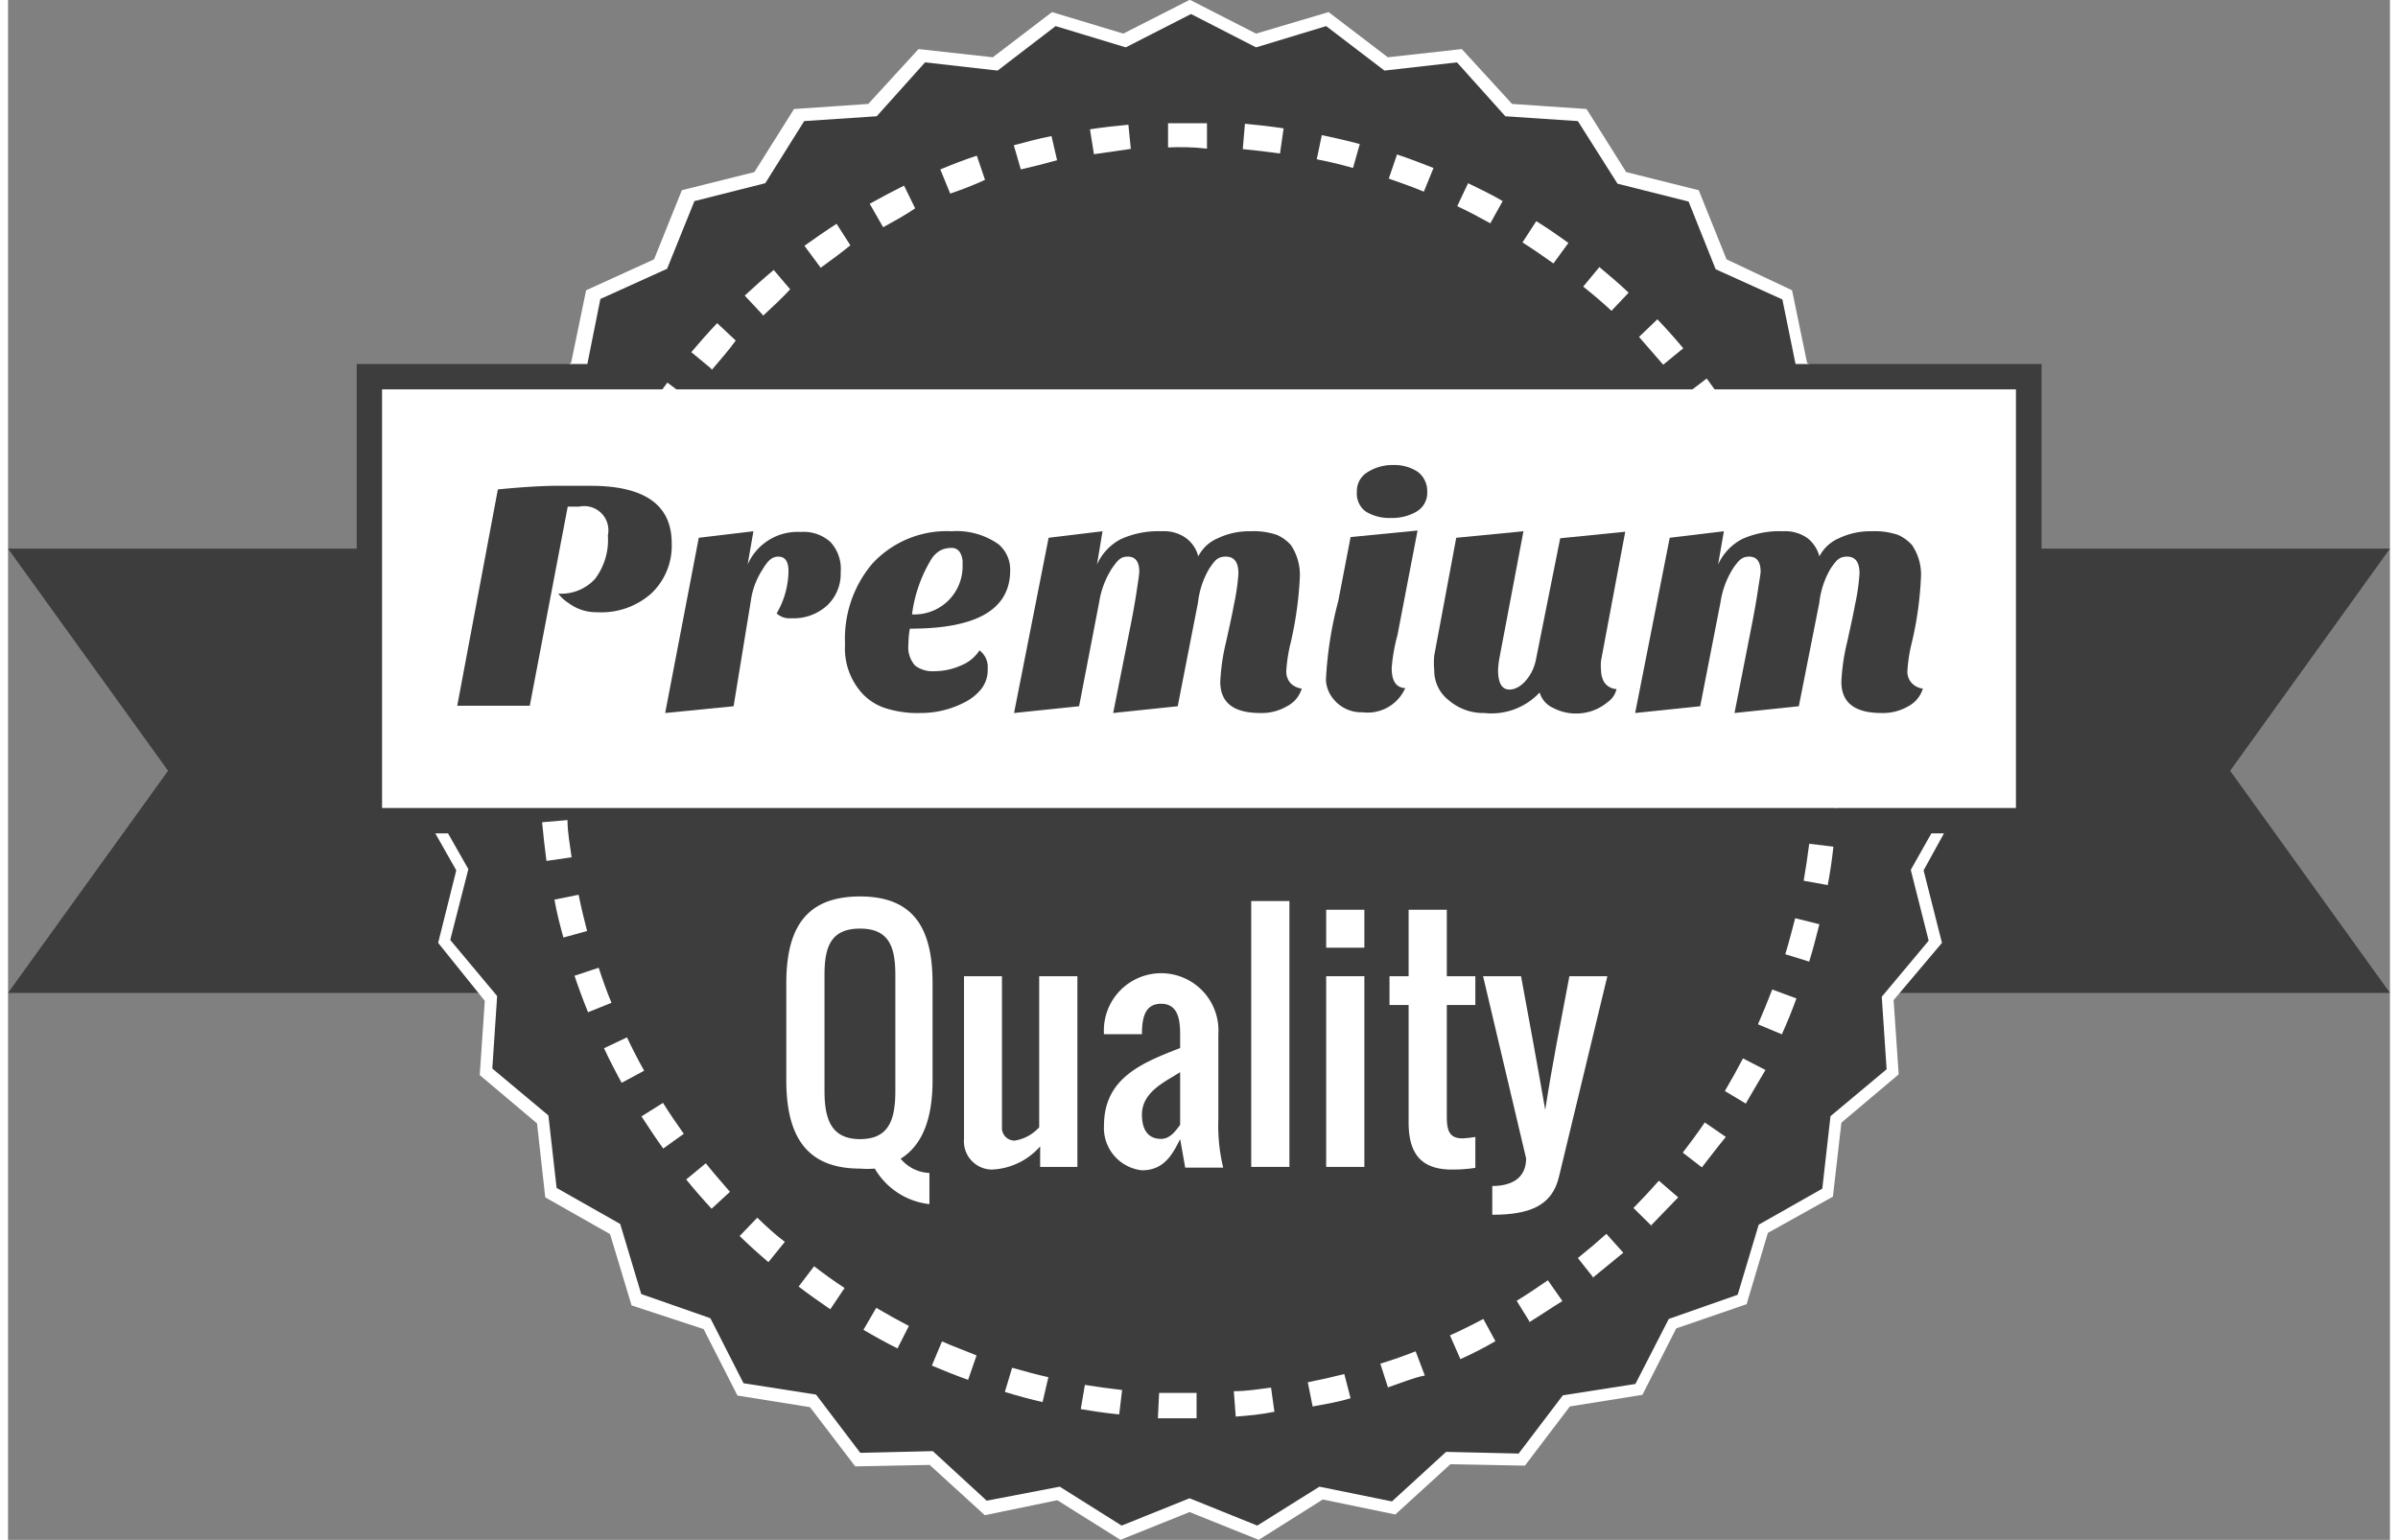
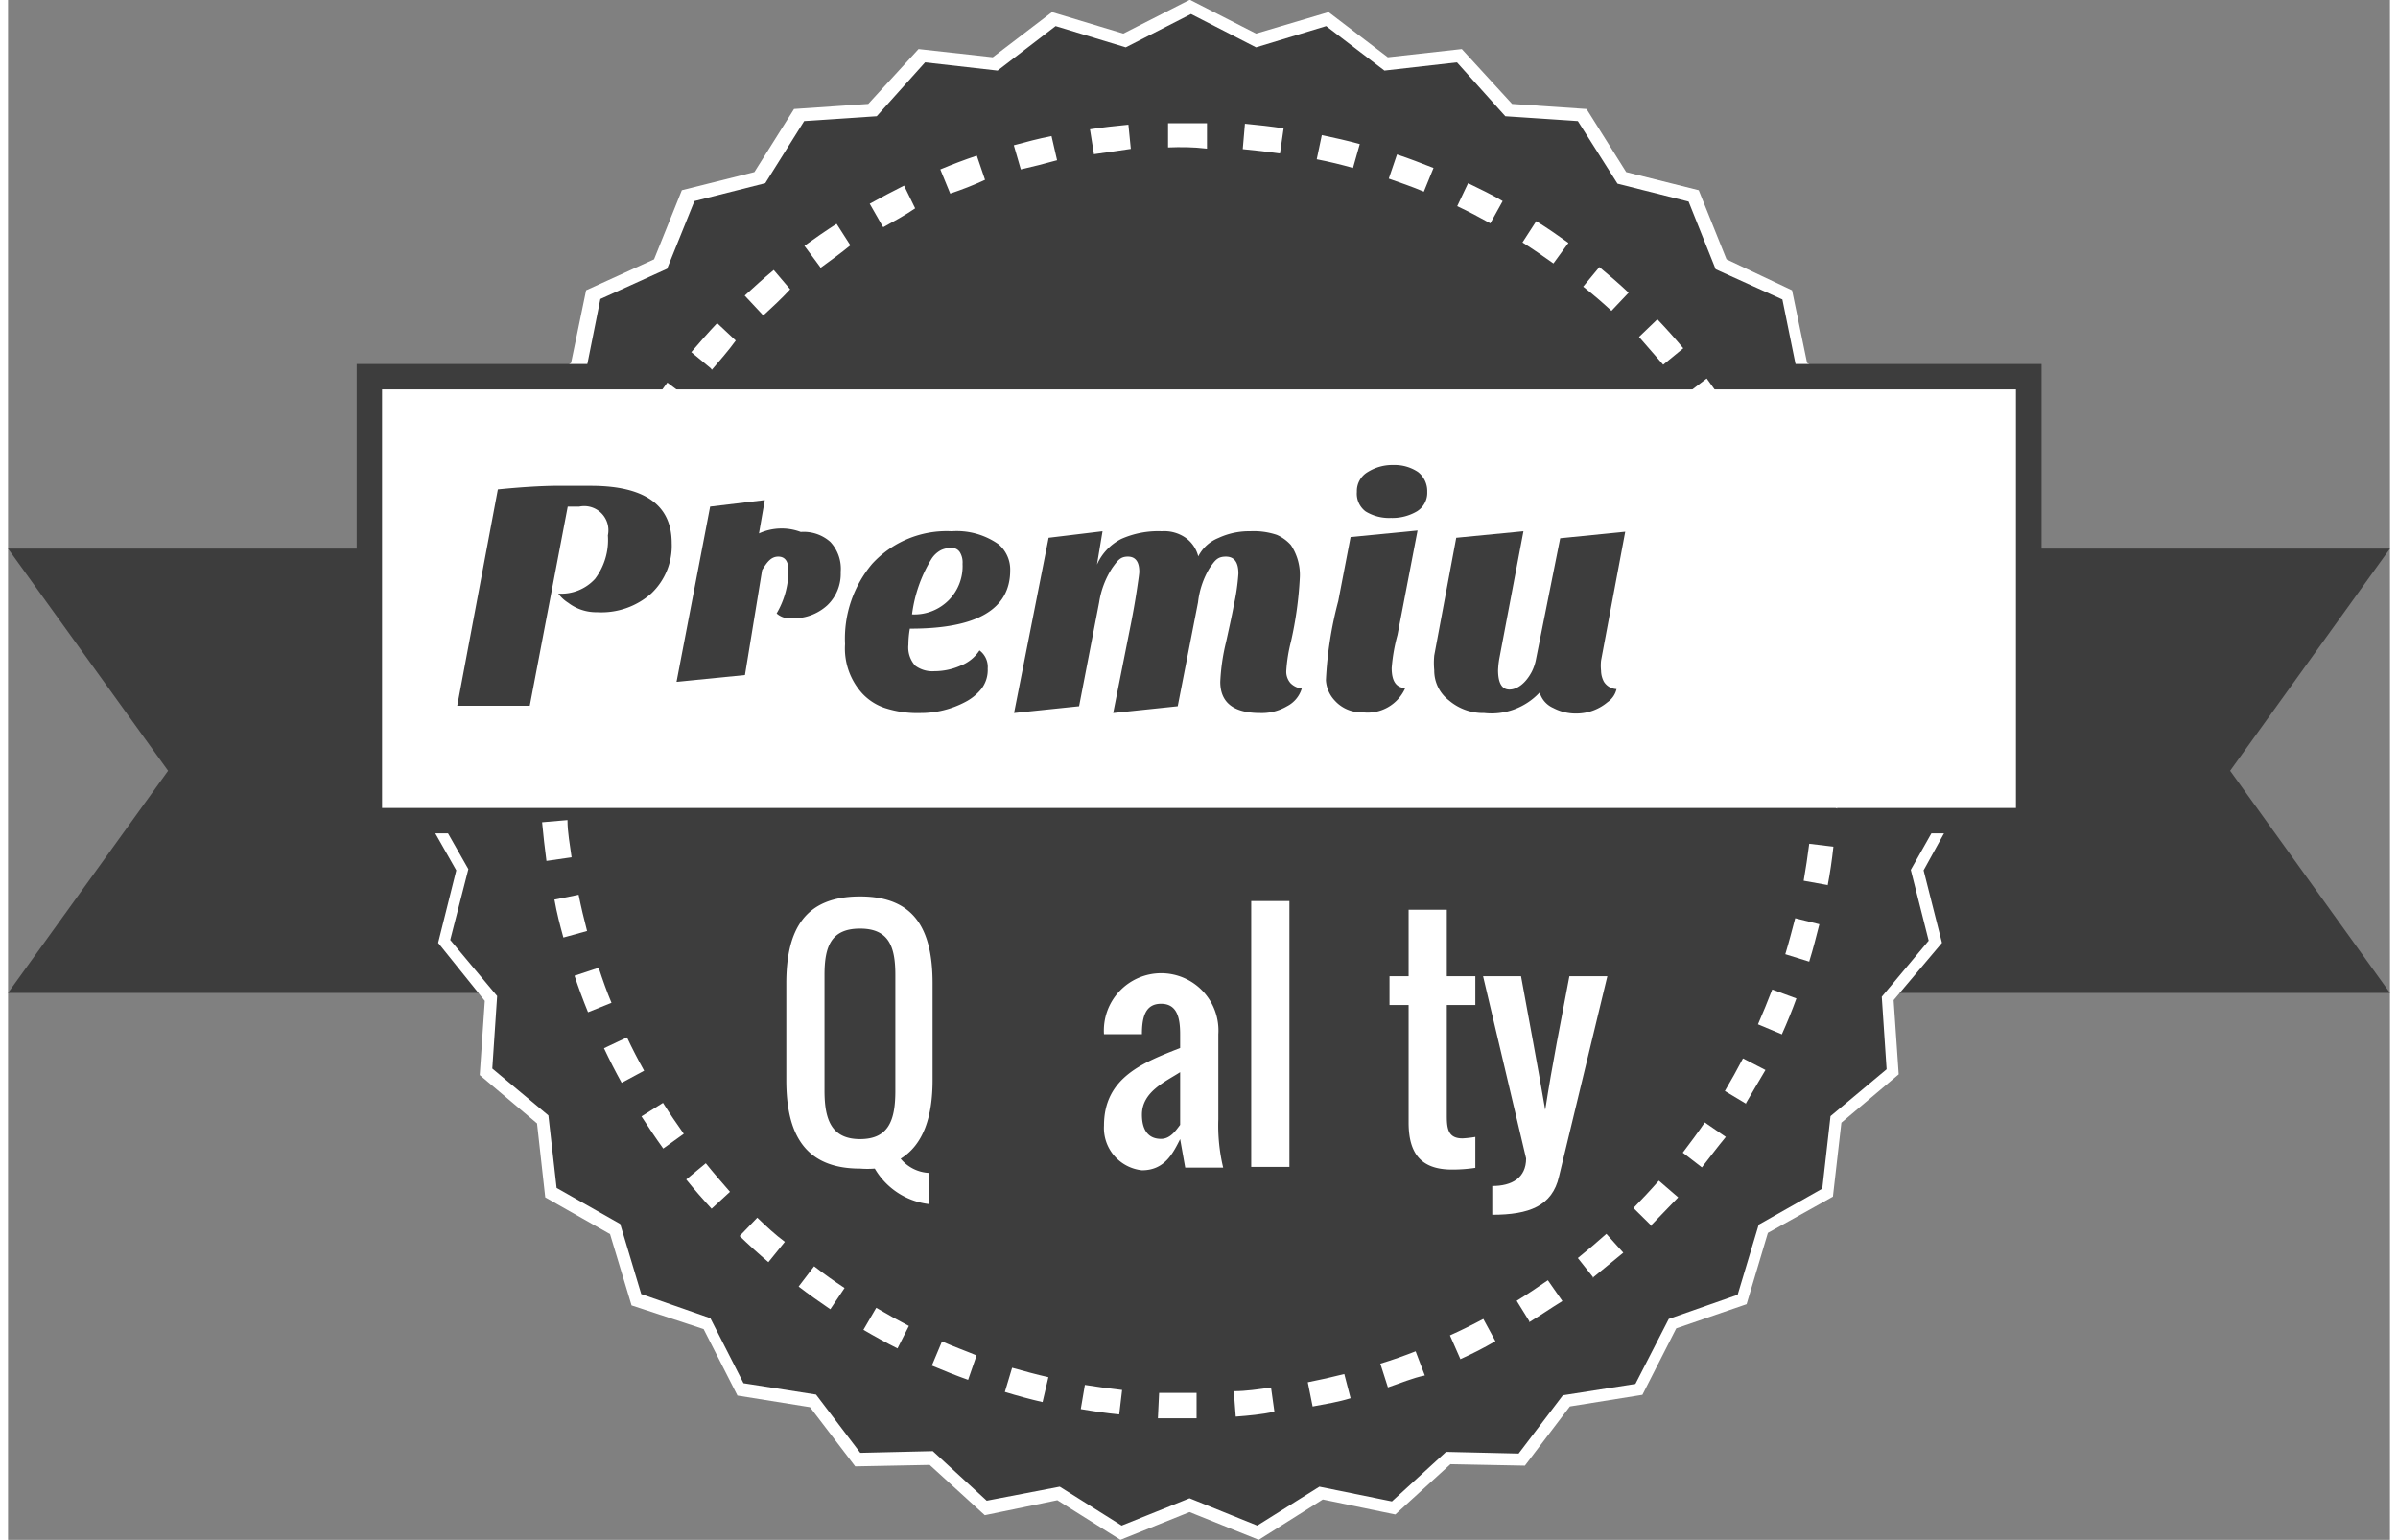
<svg xmlns="http://www.w3.org/2000/svg" width="1.37in" height="0.88in" viewBox="0 0 98.52 63.71">
  <rect x="0" y="0" width="98.52" height="63.71" fill="#808080" stroke="none" />
  <title>premium-quality-badge-seal</title>
  <polygon points="75.8 41.08 98.52 41.08 91.91 31.89 98.52 22.7 75.8 22.7 75.8 41.08" style="fill:#3d3d3d" />
  <polygon points="22.73 41.08 0 41.08 6.62 31.89 0 22.7 22.73 22.7 22.73 41.08" style="fill:#3d3d3d" />
  <polygon points="48.87 0.29 51.59 1.68 54.51 0.8 56.94 2.65 59.98 2.31 62.04 4.57 65.09 4.77 66.71 7.36 69.67 8.1 70.81 10.94 73.59 12.2 74.2 15.19 76.71 16.93 76.78 19.99 78.94 22.14 78.47 25.16 80.2 27.67 79.19 30.55 80.46 33.34 78.95 35.99 79.7 38.95 77.74 41.3 77.95 44.35 75.6 46.3 75.26 49.34 72.6 50.84 71.72 53.77 68.84 54.78 67.45 57.5 64.44 57.98 62.59 60.41 59.53 60.34 57.28 62.4 54.29 61.79 51.7 63.41 48.87 62.27 46.03 63.41 43.45 61.79 40.45 62.4 38.2 60.34 35.15 60.41 33.3 57.98 30.28 57.5 28.89 54.78 26.01 53.77 25.13 50.84 22.48 49.34 22.14 46.3 19.79 44.35 19.99 41.3 18.04 38.95 18.78 35.99 17.28 33.34 18.54 30.55 17.53 27.67 19.27 25.16 18.79 22.14 20.95 19.99 21.02 16.93 23.53 15.19 24.14 12.2 26.92 10.94 28.06 8.1 31.02 7.36 32.65 4.77 35.69 4.57 37.76 2.31 40.79 2.65 43.22 0.8 46.14 1.68 48.87 0.29" style="fill:#3d3d3d" />
  <path d="M308.94,428.7l-2.86-1.15-2.86,1.15-2.61-1.64-3,.62-2.28-2.08-3.08.06-1.87-2.45-3-.48-1.4-2.75L283,419l-.89-2.95-2.68-1.52-.34-3.06-2.37-2,.21-3.07L275,404l.75-3-1.52-2.68,1.28-2.81-1-2.91,1.75-2.53-.48-3,2.18-2.18.07-3.08L280.5,380l.62-3,2.81-1.28,1.15-2.86,3-.75,1.64-2.61,3.07-.21,2.08-2.27,3.07.34,2.45-1.87,2.95.89,2.75-1.4,2.74,1.4,3-.89,2.45,1.87,3.06-.34,2.08,2.27,3.08.21,1.64,2.61,3,.75,1.15,2.86L331,377l.62,3,2.53,1.75.07,3.08,2.19,2.18-.49,3,1.76,2.53-1,2.91,1.27,2.81L336.44,401l.76,3-2,2.37.21,3.07-2.37,2-.35,3.06L330,416l-.88,2.95-2.91,1-1.4,2.75-3,.48-1.86,2.45-3.08-.06-2.28,2.08-3-.62Zm-8.23-2.2,2.56,1.61,2.81-1.13,2.8,1.13,2.57-1.61,3,.61,2.24-2.05,3,.07,1.83-2.41,3-.47,1.38-2.69,2.85-1,.87-2.9,2.63-1.49.34-3,2.32-1.94-.2-3,1.94-2.32-.74-2.93,1.49-2.64-1.25-2.75,1-2.86-1.72-2.49.47-3-2.14-2.14-.06-3-2.49-1.72-.61-3-2.76-1.25-1.12-2.8-2.94-.74L322.14,370l-3-.2-2-2.23-3,.34-2.41-1.84-2.9.88-2.69-1.38-2.7,1.38-2.9-.88-2.4,1.84-3-.34-2,2.23-3,.2-1.61,2.57-2.93.74-1.13,2.8-2.76,1.25-.6,3-2.49,1.72-.07,3-2.14,2.14.48,3L275,392.7l1,2.86-1.25,2.75,1.5,2.64-.75,2.93,1.94,2.32-.2,3,2.32,1.94.34,3,2.63,1.49.87,2.9,2.86,1,1.37,2.69,3,.47,1.83,2.41,3-.07,2.23,2.05Z" transform="translate(-257.21 -364.99)" style="fill:#fff" />
  <rect x="14.94" y="15.59" width="68.65" height="18.37" style="fill:#fff" />
  <path d="M341.32,399.47H271.63V380.05h69.69Zm-68.64-1.05h67.58V381.1H272.68Z" transform="translate(-257.21 -364.99)" style="fill:#3d3d3d" />
  <path d="M293.06,413.34a3.91,3.91,0,0,1-.61,0c-2.27,0-3.05-1.41-3.05-3.66v-4c0-2.25.78-3.6,3.05-3.6s3,1.38,3,3.6v4c0,1.52-.38,2.67-1.32,3.25a1.62,1.62,0,0,0,1.19.59v1.29A3,3,0,0,1,293.06,413.34Zm-.61-9.93c-1.19,0-1.47.73-1.47,1.91v4.8c0,1.18.28,2,1.47,2s1.46-.79,1.46-2v-4.8C293.91,404.14,293.63,403.41,292.45,403.41Z" transform="translate(-257.21 -364.99)" style="fill:#fff" />
-   <path d="M297.89,413.38a1.17,1.17,0,0,1-1.14-1.27v-6.73h1.57v6.25a.52.52,0,0,0,.54.55,1.73,1.73,0,0,0,1-.55v-6.25h1.58v7.89H299.9v-.85A2.8,2.8,0,0,1,297.89,413.38Z" transform="translate(-257.21 -364.99)" style="fill:#fff" />
  <path d="M307.27,407.75v3.55a7.47,7.47,0,0,0,.2,2H305.9l-.21-1.18c-.31.62-.66,1.29-1.58,1.29a1.76,1.76,0,0,1-1.57-1.85c0-2,1.63-2.61,3.15-3.21v-.57c0-.69-.13-1.26-.79-1.26s-.79.57-.79,1.26h-1.57a2.37,2.37,0,1,1,4.73,0Zm-3.16,3.36c0,.59.23,1,.79,1,.39,0,.62-.36.79-.58v-2.18C305.07,409.75,304.11,410.16,304.11,411.11Z" transform="translate(-257.21 -364.99)" style="fill:#fff" />
  <path d="M308.63,413.27v-11h1.58v11Z" transform="translate(-257.21 -364.99)" style="fill:#fff" />
-   <path d="M313.31,402.63v1.57h-1.58v-1.57Zm0,2.75v7.89h-1.58v-7.89Z" transform="translate(-257.21 -364.99)" style="fill:#fff" />
  <path d="M316.93,413.38c-1.27,0-1.78-.66-1.79-1.91v-4.9h-.79v-1.19h.79v-2.75h1.58v2.75h1.18v1.19h-1.18v4.6c0,.56.08.92.65.92a4.52,4.52,0,0,0,.53-.06v1.28A6.42,6.42,0,0,1,316.93,413.38Z" transform="translate(-257.21 -364.99)" style="fill:#fff" />
  <path d="M320,412.92l-1.78-7.54h1.57c.34,1.85.68,3.67,1,5.53.29-1.88.65-3.68,1-5.53h1.57l-2,8.29c-.28,1.22-1.24,1.58-2.76,1.58v-1.19C319.42,414.06,320,413.72,320,412.92Z" transform="translate(-257.21 -364.99)" style="fill:#fff" />
  <path d="M306.08,423.67c-.44,0-.87,0-1.31,0l.05-1.05q.63,0,1.26,0h.29v1.05Zm1.91-.07-.08-1.05c.52,0,1-.08,1.54-.15l.14,1C309.06,423.51,308.53,423.56,308,423.6Zm-4.82-.09c-.53-.05-1.06-.13-1.59-.22l.17-1c.51.08,1,.15,1.54.21Zm8-.33-.2-1c.51-.1,1-.21,1.51-.34l.26,1C312.23,423,311.71,423.08,311.18,423.18ZM300,423q-.78-.18-1.56-.42l.3-1c.5.14,1,.28,1.5.39Zm14.29-.59-.32-1c.5-.15,1-.33,1.46-.51l.38,1C315.31,422,314.8,422.22,314.29,422.39Zm-17.37-.33c-.51-.18-1-.38-1.5-.59l.42-1c.47.21,1,.4,1.43.58Zm20.37-.84-.44-1c.47-.21.93-.44,1.38-.68l.5.92C318.25,420.76,317.78,421,317.29,421.22ZM294,420.78c-.48-.24-.95-.5-1.41-.77l.53-.91q.66.39,1.35.75Zm26.16-1.08-.55-.89c.44-.27.87-.56,1.29-.85l.6.86C321,419.13,320.58,419.42,320.12,419.7Zm-28.94-.54c-.44-.3-.88-.61-1.31-.94l.64-.84q.62.48,1.26.9Zm31.57-1.3-.65-.82c.4-.32.8-.66,1.18-1l.7.78C323.58,417.18,323.17,417.52,322.75,417.86Zm-34.13-.65c-.41-.35-.81-.71-1.19-1.08l.73-.76c.37.36.75.71,1.14,1Zm36.53-1.5-.75-.74c.36-.37.71-.74,1.05-1.13l.8.69C325.89,414.94,325.52,415.33,325.15,415.71ZM286.31,415c-.36-.39-.72-.8-1.05-1.21l.81-.67c.32.4.66.79,1,1.18Zm41-1.68-.83-.64c.31-.41.62-.82.91-1.25l.87.6C327.92,412.44,327.6,412.87,327.27,413.29Zm-43-.81c-.31-.43-.61-.88-.9-1.33l.89-.56c.27.43.56.86.86,1.28Zm44.81-1.84-.9-.54q.39-.66.75-1.35l.93.48C329.63,409.71,329.36,410.18,329.09,410.64Zm-46.53-.88c-.26-.47-.5-.94-.73-1.43l.95-.45c.22.47.46.93.71,1.38Zm48-2-1-.42c.21-.48.4-.95.59-1.44l1,.37C331,406.8,330.8,407.29,330.58,407.78Zm-49.39-.92c-.2-.49-.39-1-.56-1.51l1-.33c.16.49.34,1,.53,1.45Zm50.52-2.09-1-.31c.15-.49.28-1,.41-1.49l1,.25C332,403.74,331.87,404.26,331.71,404.77Zm-51.54-1c-.14-.51-.27-1-.37-1.57l1-.2c.1.5.22,1,.35,1.5Zm52.3-2.17-1-.18c.09-.51.16-1,.23-1.53l1,.12Q332.62,400.86,332.47,401.64Zm-53-1c-.07-.53-.13-1.06-.18-1.6l1.05-.09c0,.52.1,1,.17,1.54Zm53.34-2.21-1.05-.06c0-.51,0-1,0-1.54s0-.79,0-1.19l1.06,0c0,.4,0,.81,0,1.23S332.89,397.92,332.86,398.45Zm-53.6-1c0-.21,0-.41,0-.61s0-.67,0-1l1.05,0c0,.31,0,.63,0,1s0,.39,0,.58Zm1.16-3.12-1-.1c.05-.53.12-1.07.2-1.59l1,.16C280.54,393.32,280.47,393.83,280.42,394.34Zm51.29-.22q-.07-.76-.21-1.53l1-.17c.09.53.16,1.06.22,1.59Zm-50.81-2.83-1-.22c.11-.53.24-1.05.39-1.57l1,.29C281.14,390.29,281,390.78,280.9,391.29Zm50.3-.22c-.11-.5-.24-1-.39-1.49l1-.3c.15.51.29,1,.41,1.56Zm-49.45-2.75-1-.35c.18-.51.37-1,.58-1.5l1,.4C282.1,387.35,281.92,387.83,281.75,388.32Zm48.58-.21c-.17-.48-.36-1-.56-1.44l1-.41c.21.49.41,1,.59,1.49Zm-47.39-2.64L282,385c.24-.48.49-1,.76-1.42l.91.52C283.42,384.55,283.17,385,282.94,385.47Zm46.17-.19c-.23-.47-.47-.92-.73-1.36l.91-.53c.27.46.52.93.77,1.41Zm-44.63-2.5-.88-.58c.29-.45.6-.89.92-1.32l.84.63C285.05,381.92,284.76,382.35,284.48,382.78Zm43.08-.17c-.28-.43-.58-.86-.89-1.26l.84-.64q.48.65.93,1.32Zm-41.24-2.32-.81-.67c.35-.41.7-.81,1.07-1.2l.77.72C287,379.51,286.65,379.9,286.32,380.29Zm39.39-.15c-.34-.39-.68-.78-1-1.15l.76-.73c.37.39.73.79,1.07,1.2Zm-37.27-2.09-.72-.77c.39-.36.79-.72,1.2-1.06l.68.8C289.2,377.35,288.82,377.7,288.44,378.05Zm35.13-.14q-.57-.53-1.17-1l.67-.81c.41.34.82.69,1.21,1.06Zm-32.75-1.84-.63-.85c.43-.31.88-.62,1.33-.91l.57.89C291.65,375.47,291.23,375.77,290.82,376.07Zm30.35-.12c-.42-.3-.84-.59-1.28-.87l.57-.88c.45.28.9.59,1.33.9Zm-27.76-1.56-.52-.91c.47-.26.94-.51,1.42-.75l.46.94C294.31,373.9,293.86,374.14,293.41,374.39Zm25.15-.1c-.45-.25-.9-.49-1.37-.71l.45-.95c.49.24,1,.48,1.43.74ZM296.18,373l-.41-1c.5-.21,1-.4,1.51-.57l.34,1C297.13,372.66,296.65,372.84,296.18,373Zm19.59-.08c-.47-.2-1-.38-1.45-.54l.34-1c.51.17,1,.36,1.51.56ZM299.1,372l-.29-1c.52-.14,1-.27,1.56-.38l.23,1C300.09,371.76,299.59,371.89,299.1,372Zm13.74-.06q-.73-.21-1.5-.36l.21-1c.53.11,1.05.23,1.57.37Zm-10.72-.6-.16-1c.52-.08,1.05-.14,1.59-.19l.1,1C303.13,371.23,302.62,371.3,302.12,371.37Zm7.7,0c-.51-.07-1-.13-1.54-.18l.09-1.05c.54.05,1.07.11,1.6.19Zm-4.63-.25,0-1c.53,0,1.07,0,1.61,0l0,1.05C306.22,371.07,305.71,371.07,305.19,371.09Z" transform="translate(-257.21 -364.99)" style="fill:#fff" />
  <path d="M281.31,385.09c2.23,0,3.35.79,3.35,2.37a2.71,2.71,0,0,1-.84,2.08,3.11,3.11,0,0,1-2.25.78,1.91,1.91,0,0,1-1.19-.39,1.5,1.5,0,0,1-.41-.38,1.89,1.89,0,0,0,1.52-.61,2.67,2.67,0,0,0,.53-1.8,1,1,0,0,0-1.18-1.19h-.32l-.16,0-1.57,8.24h-3l1.68-8.95c1-.1,1.74-.14,2.31-.15Z" transform="translate(-257.21 -364.99)" style="fill:#3d3d3d" />
-   <path d="M289,390.37a3.53,3.53,0,0,0,.49-1.76c0-.39-.14-.59-.42-.59s-.45.19-.67.56a3.16,3.16,0,0,0-.47,1.29l-.71,4.34-2.83.28,1.39-7.25,2.26-.27-.24,1.38A2.25,2.25,0,0,1,290,387a1.65,1.65,0,0,1,1.22.41,1.63,1.63,0,0,1,.43,1.25,1.8,1.8,0,0,1-.55,1.37,2.06,2.06,0,0,1-1.5.54A.79.79,0,0,1,289,390.37Z" transform="translate(-257.21 -364.99)" style="fill:#3d3d3d" />
+   <path d="M289,390.37a3.53,3.53,0,0,0,.49-1.76c0-.39-.14-.59-.42-.59s-.45.19-.67.56l-.71,4.34-2.83.28,1.39-7.25,2.26-.27-.24,1.38A2.25,2.25,0,0,1,290,387a1.65,1.65,0,0,1,1.22.41,1.63,1.63,0,0,1,.43,1.25,1.8,1.8,0,0,1-.55,1.37,2.06,2.06,0,0,1-1.5.54A.79.79,0,0,1,289,390.37Z" transform="translate(-257.21 -364.99)" style="fill:#3d3d3d" />
  <path d="M297.39,391.9a.85.85,0,0,1,.34.75,1.28,1.28,0,0,1-.26.84,2.08,2.08,0,0,1-.68.55,3.92,3.92,0,0,1-1.82.45,4.35,4.35,0,0,1-1.5-.21,2.25,2.25,0,0,1-.92-.59,2.77,2.77,0,0,1-.72-2.05,4.8,4.8,0,0,1,1.12-3.32,4.18,4.18,0,0,1,3.29-1.35,3,3,0,0,1,1.94.54,1.37,1.37,0,0,1,.48,1.08q0,2.42-4.15,2.41a4,4,0,0,0-.06.66,1.13,1.13,0,0,0,.28.87,1.19,1.19,0,0,0,.8.23,2.69,2.69,0,0,0,1.08-.23A1.63,1.63,0,0,0,297.39,391.9Zm-2.79-1.49a2,2,0,0,0,1.53-.6,2,2,0,0,0,.56-1.49.81.81,0,0,0-.11-.48.39.39,0,0,0-.35-.18,1,1,0,0,0-.43.09,1.05,1.05,0,0,0-.41.39A5.82,5.82,0,0,0,294.6,390.41Z" transform="translate(-257.21 -364.99)" style="fill:#3d3d3d" />
  <path d="M309,394.49q-1.65,0-1.65-1.29a8.47,8.47,0,0,1,.24-1.65c.16-.72.27-1.23.32-1.52a8.67,8.67,0,0,0,.19-1.31c0-.47-.17-.7-.52-.7s-.45.16-.67.47a3.5,3.5,0,0,0-.48,1.42l-.84,4.3-2.67.28.74-3.72c.08-.41.16-.85.23-1.31s.11-.74.11-.81c0-.42-.16-.63-.47-.63s-.42.15-.65.47a3.62,3.62,0,0,0-.54,1.42l-.83,4.3-2.69.28,1.43-7.25,2.23-.27-.23,1.38a2.18,2.18,0,0,1,1-1.06,3.76,3.76,0,0,1,1.68-.32,1.55,1.55,0,0,1,1,.28,1.36,1.36,0,0,1,.51.76,1.6,1.6,0,0,1,.83-.76,3,3,0,0,1,1.32-.28,3,3,0,0,1,1.1.15,1.7,1.7,0,0,1,.58.42,2.22,2.22,0,0,1,.37,1.36,15.34,15.34,0,0,1-.37,2.65,6.47,6.47,0,0,0-.19,1.2.72.72,0,0,0,.18.51.8.8,0,0,0,.46.22,1.21,1.21,0,0,1-.61.73A2.06,2.06,0,0,1,309,394.49Z" transform="translate(-257.21 -364.99)" style="fill:#3d3d3d" />
  <path d="M315,393.46a1.7,1.7,0,0,1-1.77,1,1.47,1.47,0,0,1-1.14-.48,1.34,1.34,0,0,1-.37-.85,15.6,15.6,0,0,1,.51-3.27l.51-2.65,2.77-.27-.83,4.32a7.29,7.29,0,0,0-.24,1.37C314.44,393.18,314.63,393.44,315,393.46Zm-2-8.12a.91.91,0,0,1,.45-.82,1.93,1.93,0,0,1,1.08-.29,1.73,1.73,0,0,1,1,.29,1,1,0,0,1,.38.82.9.9,0,0,1-.43.81,2,2,0,0,1-1.07.27,1.86,1.86,0,0,1-1.05-.27A.92.92,0,0,1,313,385.34Z" transform="translate(-257.21 -364.99)" style="fill:#3d3d3d" />
  <path d="M320.56,393.64a2.72,2.72,0,0,1-2.29.85,2.18,2.18,0,0,1-1.46-.52,1.55,1.55,0,0,1-.61-1.25,3.17,3.17,0,0,1,0-.61l.91-4.87,2.78-.27-1,5.28a3.59,3.59,0,0,0-.05.47c0,.53.16.8.47.8s.66-.24.92-.73a1.94,1.94,0,0,0,.18-.53l1-5,2.69-.27-1,5.33a2,2,0,0,0,0,.42,1,1,0,0,0,.12.46.65.65,0,0,0,.52.3.9.9,0,0,1-.37.54,2,2,0,0,1-1.25.47,2,2,0,0,1-1-.23A1,1,0,0,1,320.56,393.64Z" transform="translate(-257.21 -364.99)" style="fill:#3d3d3d" />
-   <path d="M334.7,394.49c-1.11,0-1.66-.43-1.66-1.29a8.47,8.47,0,0,1,.24-1.65c.16-.72.27-1.23.32-1.52a8.67,8.67,0,0,0,.19-1.31c0-.47-.17-.7-.51-.7s-.45.16-.67.47a3.5,3.5,0,0,0-.48,1.42l-.85,4.3-2.66.28.73-3.72c.08-.41.16-.85.23-1.31s.12-.74.12-.81c0-.42-.16-.63-.47-.63s-.43.15-.66.47a3.64,3.64,0,0,0-.53,1.42l-.84,4.3-2.69.28,1.43-7.25,2.24-.27-.24,1.38a2.22,2.22,0,0,1,1-1.06,3.77,3.77,0,0,1,1.69-.32,1.59,1.59,0,0,1,1,.28,1.4,1.4,0,0,1,.5.76,1.64,1.64,0,0,1,.83-.76,3,3,0,0,1,1.33-.28,3,3,0,0,1,1.09.15,1.7,1.7,0,0,1,.58.42,2.16,2.16,0,0,1,.37,1.36,14.4,14.4,0,0,1-.37,2.65,6.47,6.47,0,0,0-.19,1.2.69.69,0,0,0,.19.51.74.74,0,0,0,.45.22,1.23,1.23,0,0,1-.6.73A2.08,2.08,0,0,1,334.7,394.49Z" transform="translate(-257.21 -364.99)" style="fill:#3d3d3d" />
</svg>